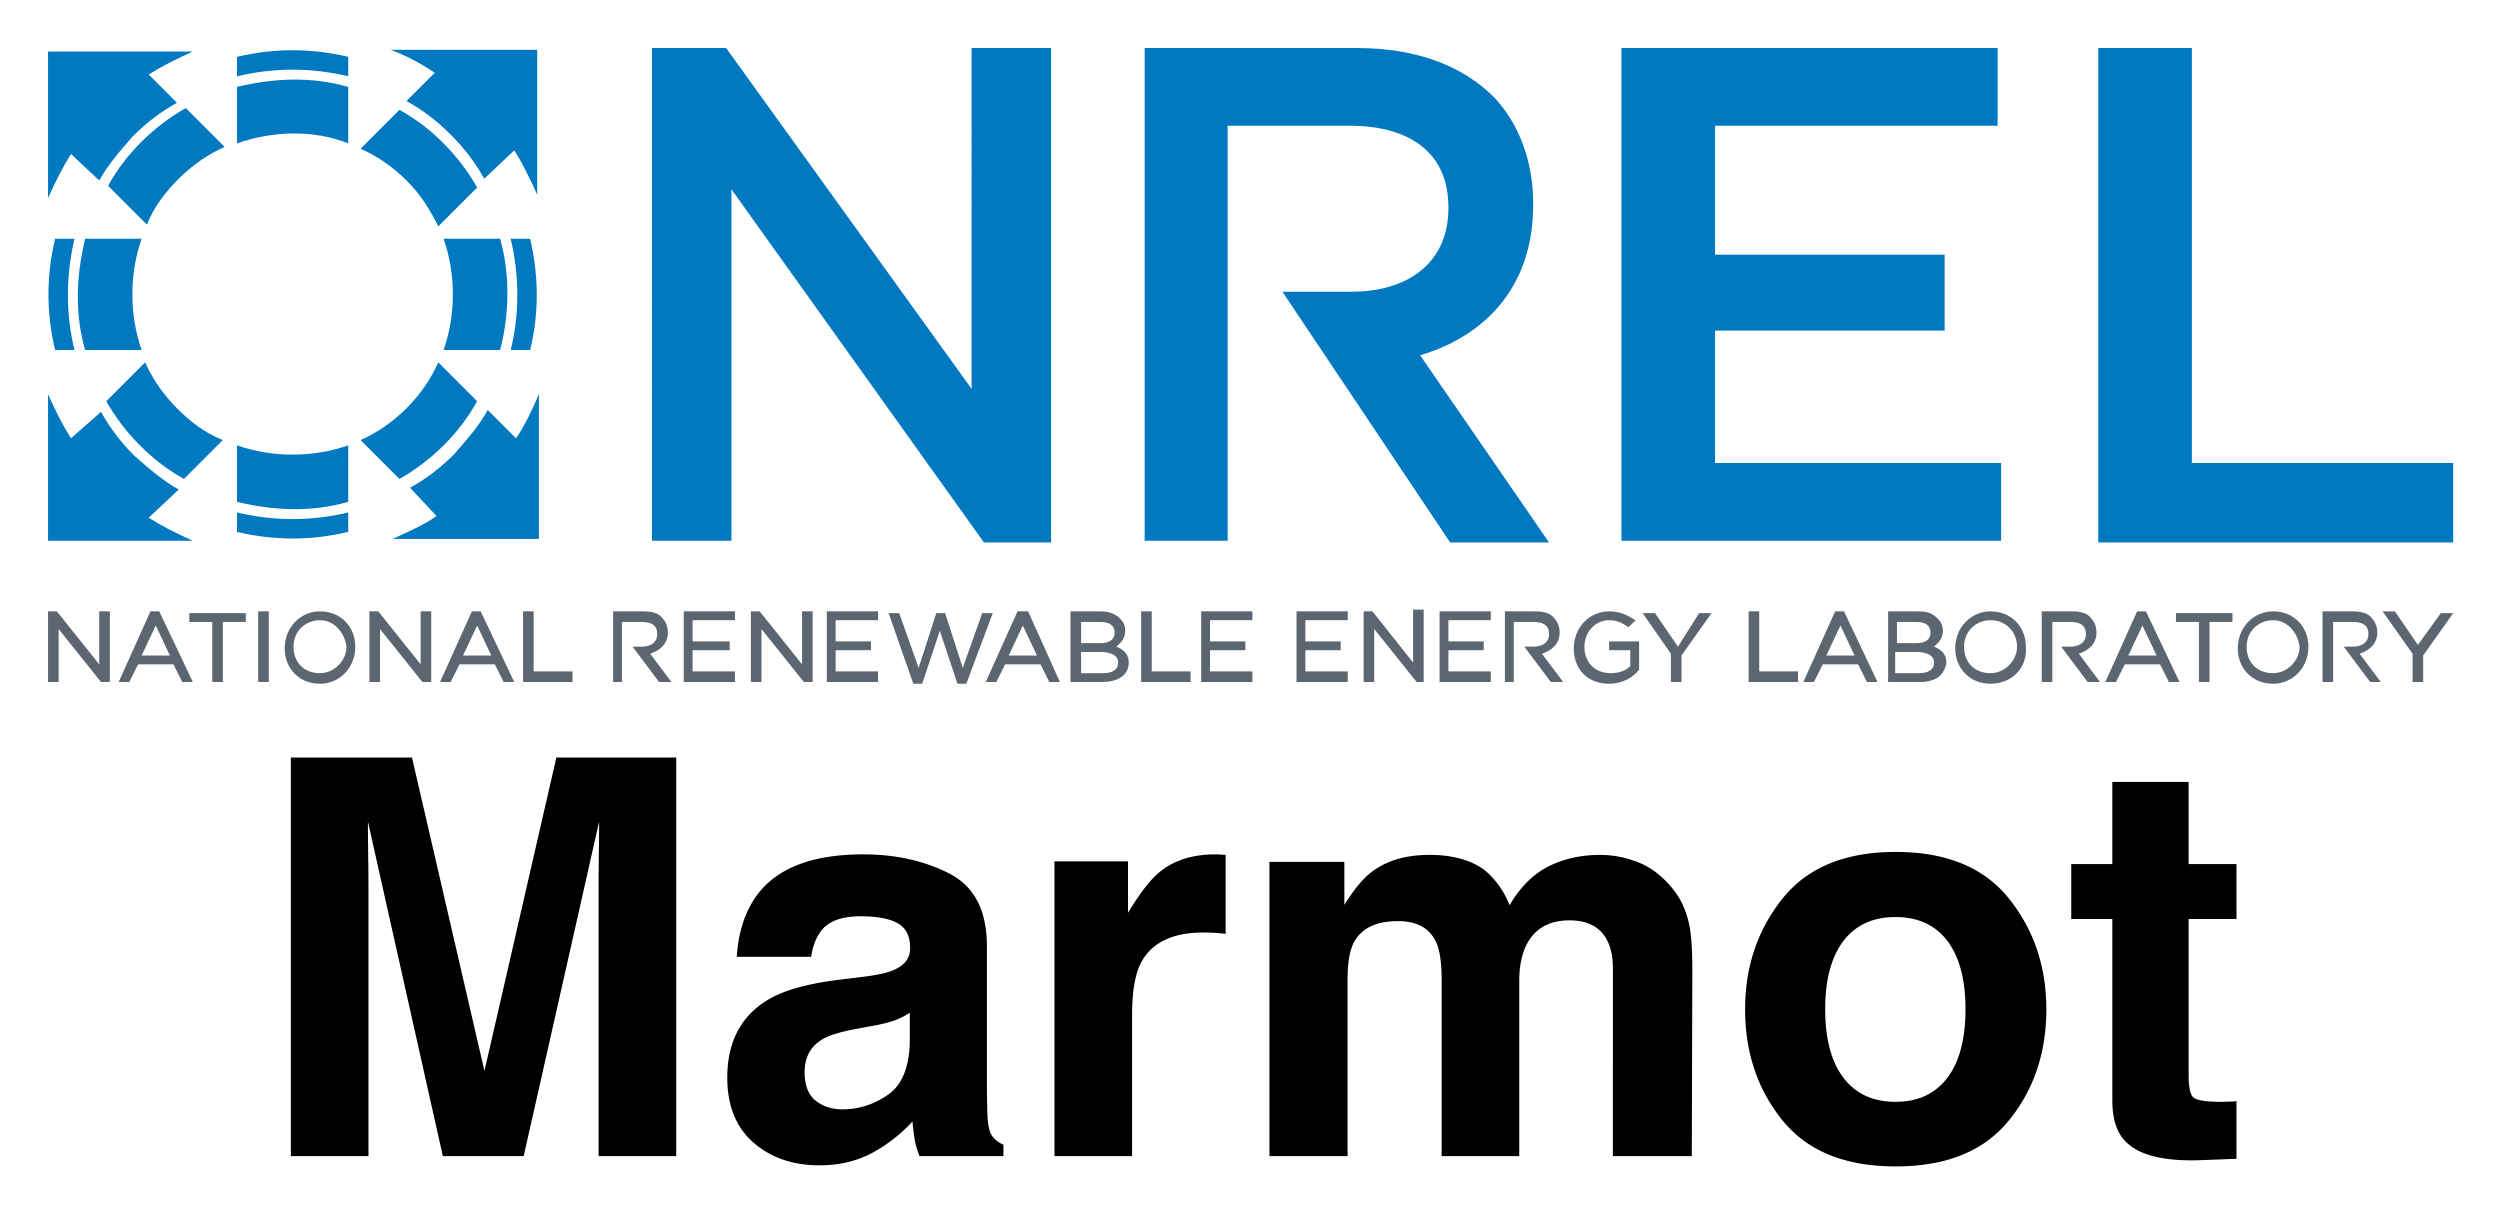
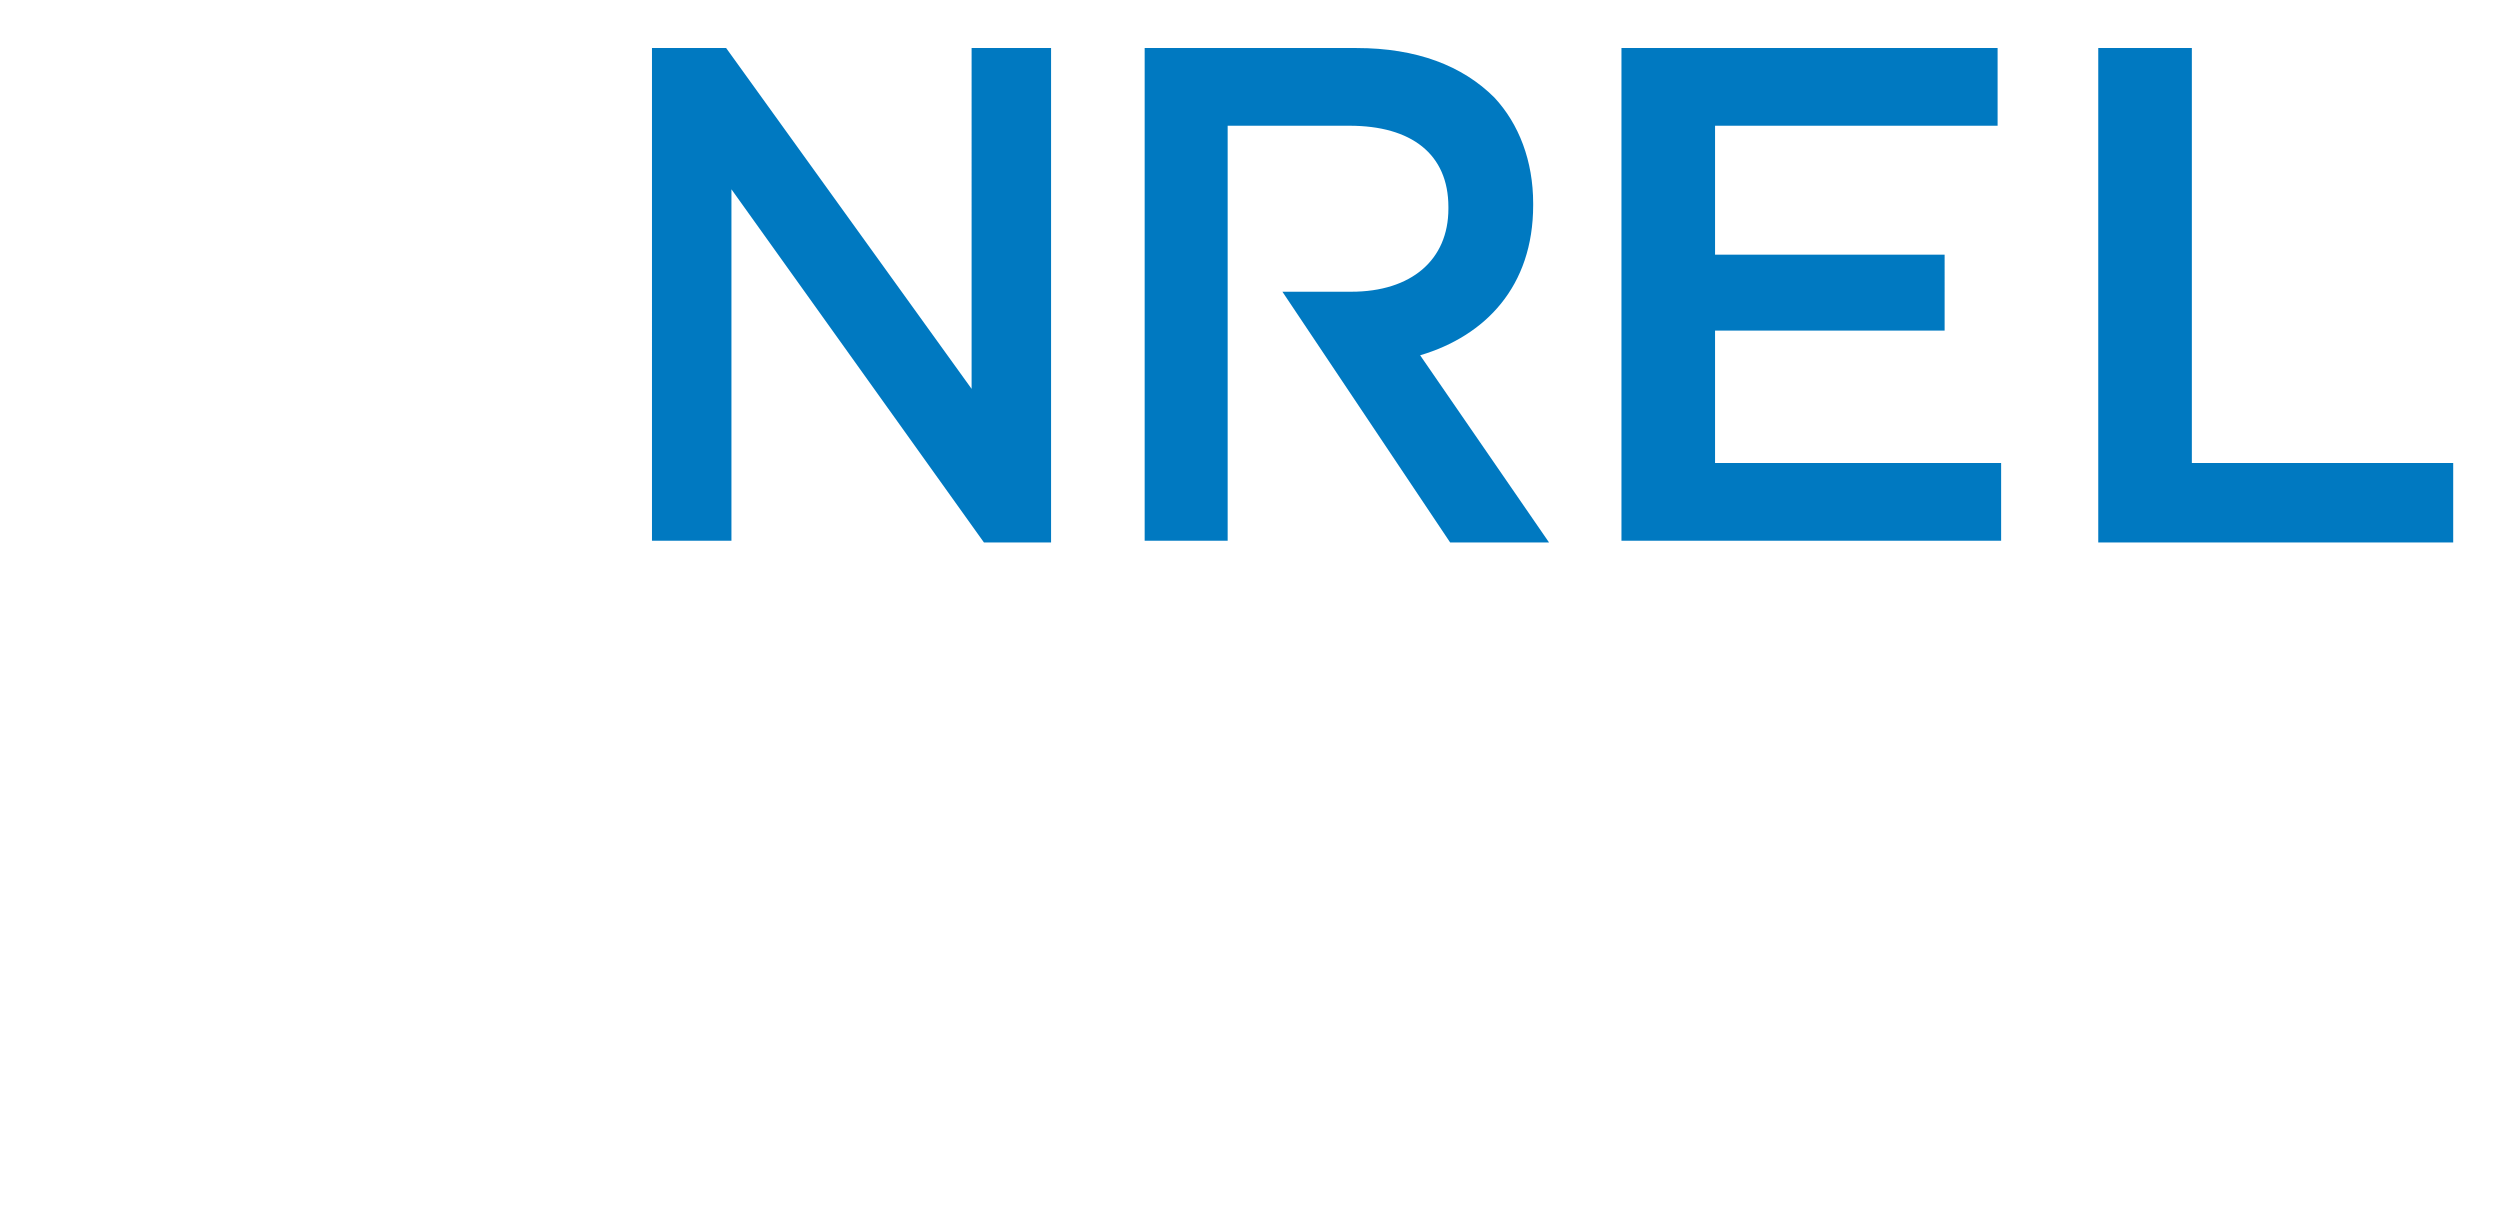
<svg xmlns="http://www.w3.org/2000/svg" role="img" viewBox="3.78 20.28 141.57 68.69">
  <title>Marmot logo</title>
-   <path fill="#0079C1" fill-rule="evenodd" d="M28.5 49.5c-.7.5-1.6.9-2.5 1.3h8.3v-8.2c-.3.7-.8 1.8-1.3 2.5l-1.6-1.6c-.5.9-1.2 1.7-1.9 2.5-.8.8-1.6 1.4-2.5 1.9l1.5 1.6zm.1-8.7c-.4.9-1 1.8-1.8 2.6s-1.7 1.4-2.6 1.8l2.2 2.2c.9-.5 1.8-1.2 2.5-1.9.8-.8 1.4-1.6 1.9-2.5l-2.2-2.2zm5.2-.7c.5-2 .5-4.2 0-6.3h-1.1c.5 2.1.5 4.3 0 6.3h1.1zm-1.7 0c.5-1.9.6-4.2 0-6.3h-3.2c.7 2 .7 4.3 0 6.3h3.2zm.8-11.3c.4.6.9 1.6 1.3 2.5v-8.2h-8.3c.8.3 1.6.7 2.5 1.3L26.8 26c.9.5 1.7 1.1 2.5 1.9.8.8 1.4 1.6 1.9 2.5l1.7-1.6zm-8.7-.1c.9.4 1.8 1 2.6 1.8s1.3 1.6 1.8 2.6l2.2-2.2c-.5-.9-1.2-1.8-1.9-2.5-.8-.8-1.6-1.4-2.5-1.9l-2.2 2.2zm-.7-5.2c-2.1-.5-4.2-.5-6.3 0v1.1c2.1-.5 4.2-.5 6.3 0v-1.1zm0 1.7c-2.1-.6-4.2-.5-6.3 0v3.2c2-.7 4.3-.8 6.3 0v-3.2zM9.4 30.5c.5-.9 1.2-1.7 1.9-2.5.8-.8 1.6-1.4 2.5-1.9l-1.6-1.6c.8-.5 1.6-.9 2.5-1.3H6.5v8.3c.4-.9.8-1.7 1.3-2.5l1.6 1.5zm4.9-4.1c-.9.5-1.8 1.2-2.5 1.9-.8.8-1.4 1.6-1.9 2.5l2.2 2.2c.4-1 1-1.8 1.8-2.6s1.7-1.4 2.6-1.8l-2.2-2.2zm-5.7 7.4c-.5 2.1-.6 4.2 0 6.3h3.2c-.7-2-.7-4.3 0-6.3H8.6zm-1.7 0c-.5 2.1-.5 4.2 0 6.3H8c-.5-2-.5-4.2 0-6.3H6.9zm.9 11.3c-.5-.8-.9-1.6-1.3-2.5v8.3h8.2c-.9-.4-1.7-.8-2.5-1.3l1.7-1.6c-.9-.5-1.7-1.2-2.5-1.9-.8-.8-1.4-1.6-1.9-2.5l-1.7 1.5zm2-2.1c.5.9 1.2 1.8 1.9 2.5.8.8 1.6 1.4 2.5 1.9l2.2-2.2c-1-.4-1.8-1-2.6-1.8s-1.4-1.7-1.8-2.6L9.8 43zm7.4 2.5c2 .7 4.3.7 6.3 0v3.2c-2.1.6-4.2.5-6.3 0v-3.2zm0 3.8c2.1.5 4.2.5 6.3 0v1.1c-2.1.5-4.2.5-6.3 0v-1.1z" clip-rule="evenodd" />
  <path fill="#0079C1" d="M40.7 23h4.2l13.9 19.3V23h4.5v28h-3.8L45.2 31v19.9h-4.5V23zm35.7 13.8h3.9c3.4 0 5.5-1.8 5.5-4.7V32c0-3-2.1-4.6-5.6-4.6h-6.9v23.5h-4.7V23h12c3.4 0 6 1 7.8 2.8 1.4 1.5 2.2 3.6 2.2 6v.1c0 4.6-2.7 7.4-6.4 8.5L91.5 51h-5.6l-9.5-14.2zM95.6 23h21.3v4.4h-16v7.3h13V39h-13v7.5h16.2v4.4H95.6V23zm27 0h5.3v23.5h14.8V51h-20.1V23z" />
-   <path fill="#5C6670" d="M9.9 58.9h-.4l-2.4-3v3h-.6v-4H7l2.4 3v-3h.6v4h-.1zm4.8 0h-.6l-.5-1h-2l-.5 1h-.6l1.8-4h.5l1.9 4zm-2.9-1.5h1.6l-.8-1.7-.8 1.7zm4.6 1.5h-.6v-3.4h-1.3V55h3.2v.5h-1.3v3.4zm2.6 0h-.6v-4h.6v4zm2.9.1c-1.2 0-2-.9-2-2 0-1.2.9-2.1 2-2.1 1.2 0 2 .9 2 2 0 1.2-.9 2.1-2 2.1zm0-3.6c-.8 0-1.5.6-1.5 1.5s.6 1.5 1.5 1.5c.8 0 1.5-.7 1.5-1.5-.1-.8-.7-1.5-1.5-1.5zm6.2 3.5h-.4l-2.4-3v3h-.6v-4h.5l2.4 3v-3h.6v4h-.1zm4.8 0h-.6l-.5-1h-2l-.5 1h-.6l1.8-4h.5l1.9 4zM30 57.4h1.6l-.8-1.7-.8 1.7zm6.2 1.5h-2.8v-4h.6v3.4h2.2v.6zm2.9 0h-.6v-4h1.7c.5 0 .9.1 1.1.4.2.2.3.5.3.8 0 .6-.4 1-1 1.2l1.2 1.6h-.7l-1.5-2h.5c.6 0 .9-.3.9-.7 0-.5-.3-.7-.9-.7H39v3.4zm50.5 0H89v-4h1.7c.5 0 .9.1 1.1.4.2.2.3.5.3.8 0 .6-.4 1-1 1.2l1.2 1.6h-.7l-1.5-2h.5c.6 0 .9-.3.9-.7 0-.5-.3-.7-.9-.7h-1.1v3.4zm30.4 0h-.6v-4h1.7c.5 0 .9.1 1.1.4.2.2.3.5.3.8 0 .6-.4 1-1 1.2l1.2 1.6h-.7l-1.5-2h.5c.6 0 .9-.3.9-.7 0-.5-.3-.7-.9-.7h-1v3.4zm15.9 0h-.6v-4h1.7c.5 0 .9.1 1.1.4.2.2.3.5.3.8 0 .6-.4 1-1 1.2l1.2 1.6h-.6l-1.5-2h.5c.6 0 .9-.3.9-.7 0-.5-.3-.7-.9-.7h-1.1v3.4zm-90.4 0h-3v-4h2.9v.5H43v1.2h2.1v.5H43v1.2h2.4v.6h.1zm4.2 0h-.4l-2.4-3v3h-.6v-4h.5l2.4 3v-3h.6v4h-.1zm3.9 0h-3v-4h2.9v.5h-2.4v1.2h2v.5h-2v1.2h2.4v.6h.1zm4.9.1H58l-1-3-1 3h-.5l-1.4-4h.6l1.1 3.1 1-3.1h.5l1 3.1 1.1-3.1h.6l-1.5 4zm5.3-.1h-.6l-.5-1h-2l-.5 1h-.6l1.8-4h.6l1.8 4zm-2.9-1.5h1.6l-.8-1.7-.8 1.7zm5.3 1.5h-1.8v-4h1.7c.4 0 .8.1 1.1.4.2.2.3.4.3.7 0 .5-.3.7-.5.9.5.2.7.5.7.9 0 .7-.6 1.1-1.5 1.1zm-1.2-.5h1.2c.6 0 .9-.2.9-.6 0-.5-.6-.6-1-.6H65v1.2zm0-1.7h1.1c.5 0 .8-.2.8-.6 0-.4-.3-.6-.8-.6H65v1.2zm6.2 2.2h-2.8v-4h.6v3.4h2.2v.6zm3.6 0h-3v-4h2.9v.5h-2.4v1.2h2v.5h-2v1.2h2.4v.6h.1zm5.4 0h-3v-4h2.9v.5h-2.4v1.2h2v.5h-2v1.2h2.4v.6h.1zm4.2 0H84l-2.4-3v3H81v-4h.5l2.3 2.9v-3h.6v4.1zm3.9 0h-3v-4h2.9v.5h-2.4v1.2h2v.5h-2v1.2h2.4v.6h.1zm6.6.1c-1.2 0-2-.8-2-2s.9-2.1 2-2.1c.6 0 1 .2 1.5.5l-.4.4c-.3-.2-.6-.4-1.1-.4-.8 0-1.4.7-1.4 1.5 0 .9.6 1.5 1.5 1.5.4 0 .8-.1 1.1-.4v-.9h-1.2v-.5h1.7v1.6c-.3.4-.9.8-1.7.8zm4.1-.1h-.6v-1.6L96.8 55h.7l1.3 1.9L100 55h.7L99 57.4v1.5zm6.6 0h-2.8v-4h.6v3.4h2.2v.6zm4.5 0h-.6l-.5-1h-2l-.5 1h-.6l1.8-4h.5l1.9 4zm-2.9-1.5h1.6l-.8-1.7-.8 1.7zm5.3 1.5h-1.8v-4h1.7c.5 0 .8.1 1.1.4.2.2.3.4.3.7 0 .5-.3.7-.5.9.5.2.7.5.7.9-.1.7-.6 1.1-1.5 1.1zm-1.3-.5h1.2c.6 0 .9-.2.9-.6 0-.5-.6-.6-1-.6h-1.2v1.2h.1zm0-1.7h1.1c.5 0 .8-.2.8-.6 0-.4-.3-.6-.8-.6h-1.1v1.2zm5.3 2.3c-1.2 0-2-.9-2-2 0-1.2.9-2.1 2-2.1 1.2 0 2 .9 2 2 .1 1.2-.8 2.1-2 2.1zm0-3.6c-.8 0-1.5.6-1.5 1.5s.6 1.5 1.5 1.5c.8 0 1.5-.7 1.5-1.5s-.6-1.5-1.5-1.5zm10.7 3.5h-.6l-.5-1h-2l-.5 1h-.6l1.8-4h.5l1.9 4zm-2.9-1.5h1.6l-.8-1.7-.8 1.7zm4.6 1.5h-.6v-3.4H127V55h3.2v.5h-1.3v3.4zm3.6.1c-1.2 0-2-.9-2-2 0-1.2.9-2.1 2-2.1 1.2 0 2 .9 2 2 0 1.2-.9 2.1-2 2.1zm0-3.6c-.8 0-1.5.6-1.5 1.5s.6 1.5 1.5 1.5c.8 0 1.5-.7 1.5-1.5-.1-.8-.7-1.5-1.5-1.5zm8.5 3.5h-.6v-1.6l-1.7-2.4h.7l1.3 1.9L142 55h.7l-1.7 2.4v1.5z" />
-   <path d="M35.286 63.177l-4.073 17.749-4.103-17.749h-6.86V85.748h4.395V70.481c0-.44-.004-1.054-.017-1.847-.009-.788-.013-1.398-.013-1.829L28.857 85.748h4.578l4.273-18.943c0 .431-.004 1.041-.017 1.829-.009.793-.013 1.407-.013 1.847V85.748h4.395V63.177zM55.3 77.633v1.625c-.03 1.459-.44 2.465-1.233 3.014-.793.553-1.655.828-2.596.828-.592 0-1.093-.166-1.507-.497-.414-.331-.619-.871-.619-1.616 0-.836.335-1.455 1.011-1.856.396-.235 1.054-.431 1.973-.597l.98-.183c.492-.091.875-.192 1.159-.296.279-.109.558-.248.832-.422zm-2.648-2.038l-1.485.183c-1.686.218-2.962.575-3.829 1.076-1.581.919-2.374 2.404-2.374 4.456 0 1.581.492 2.805 1.477 3.667.989.862 2.234 1.294 3.746 1.294 1.185 0 2.248-.27 3.184-.815.788-.457 1.481-1.015 2.082-1.668.03.379.074.714.122 1.011.052.296.144.614.279.95h4.748v-.645c-.287-.131-.501-.301-.645-.505-.144-.2-.231-.588-.261-1.163-.022-.754-.03-1.398-.03-1.93v-7.653c0-2.012-.71-3.38-2.13-4.107-1.416-.723-3.04-1.085-4.87-1.085-2.805 0-4.787.732-5.941 2.204-.723.941-1.132 2.139-1.224 3.598h4.212c.1-.645.305-1.154.614-1.529.427-.514 1.159-.767 2.187-.767.919 0 1.616.131 2.091.388.475.261.714.736.714 1.42 0 .562-.314.971-.936 1.237-.348.157-.923.283-1.729.383zm.231-6.982zm19.927.052c-.057-.004-.122-.004-.205-.004-1.307 0-2.369.34-3.184 1.024-.501.409-1.089 1.172-1.764 2.282v-2.91h-4.164V85.748h4.395v-7.975c0-1.342.17-2.33.505-2.975.601-1.141 1.781-1.712 3.537-1.712.135 0 .305.004.523.013.213.013.457.03.732.061v-4.469c-.192-.013-.318-.017-.375-.026zm23.76.453c-.714-.283-1.442-.427-2.174-.427-1.106 0-2.104.227-3.005.688-.845.457-1.555 1.18-2.126 2.16-.327-.819-.806-1.485-1.442-2.008-.784-.562-1.816-.841-3.093-.841-1.346 0-2.444.327-3.293.98-.479.366-.989.984-1.529 1.851v-2.435h-4.242V85.748h4.425V75.704c0-.91.118-1.594.353-2.052.427-.806 1.263-1.211 2.509-1.211 1.071 0 1.795.405 2.16 1.211.205.449.305 1.167.305 2.16V85.748h4.395v-9.935c0-.749.118-1.385.353-1.917.462-1.002 1.294-1.498 2.496-1.498 1.041 0 1.755.388 2.143 1.163.205.405.309.928.309 1.559V85.748h4.469l.03-10.519c0-1.085-.048-1.903-.152-2.465-.161-.849-.479-1.564-.95-2.143-.579-.714-1.228-1.215-1.943-1.503zm17.488 12.192c-.684.906-1.664 1.363-2.94 1.363-1.276 0-2.261-.457-2.949-1.363-.688-.91-1.032-2.2-1.032-3.877 0-1.673.344-2.962 1.032-3.868.688-.902 1.673-1.355 2.949-1.355s2.256.453 2.94 1.355c.684.906 1.024 2.195 1.024 3.868 0 1.677-.34 2.966-1.024 3.877zm3.489 2.409c1.411-1.738 2.113-3.833 2.113-6.285 0-2.409-.701-4.495-2.113-6.263-1.407-1.764-3.546-2.648-6.416-2.648-2.866 0-5.009.884-6.416 2.648-1.407 1.768-2.113 3.855-2.113 6.263 0 2.452.706 4.547 2.113 6.285 1.407 1.742 3.55 2.613 6.416 2.613 2.87 0 5.009-.871 6.416-2.613zm-6.416-15.106zm9.94 3.707h2.326v10.275c0 1.041.244 1.812.736 2.313.754.784 2.165 1.141 4.225 1.071l2.069-.078v-3.262a7.088 7.088 0 0 1-.436.026c-.148.004-.292.009-.422.009-.889 0-1.42-.087-1.594-.257-.174-.166-.257-.592-.257-1.276v-8.82h2.709v-3.11h-2.709v-4.652h-4.321v4.652h-2.326z" />
</svg>